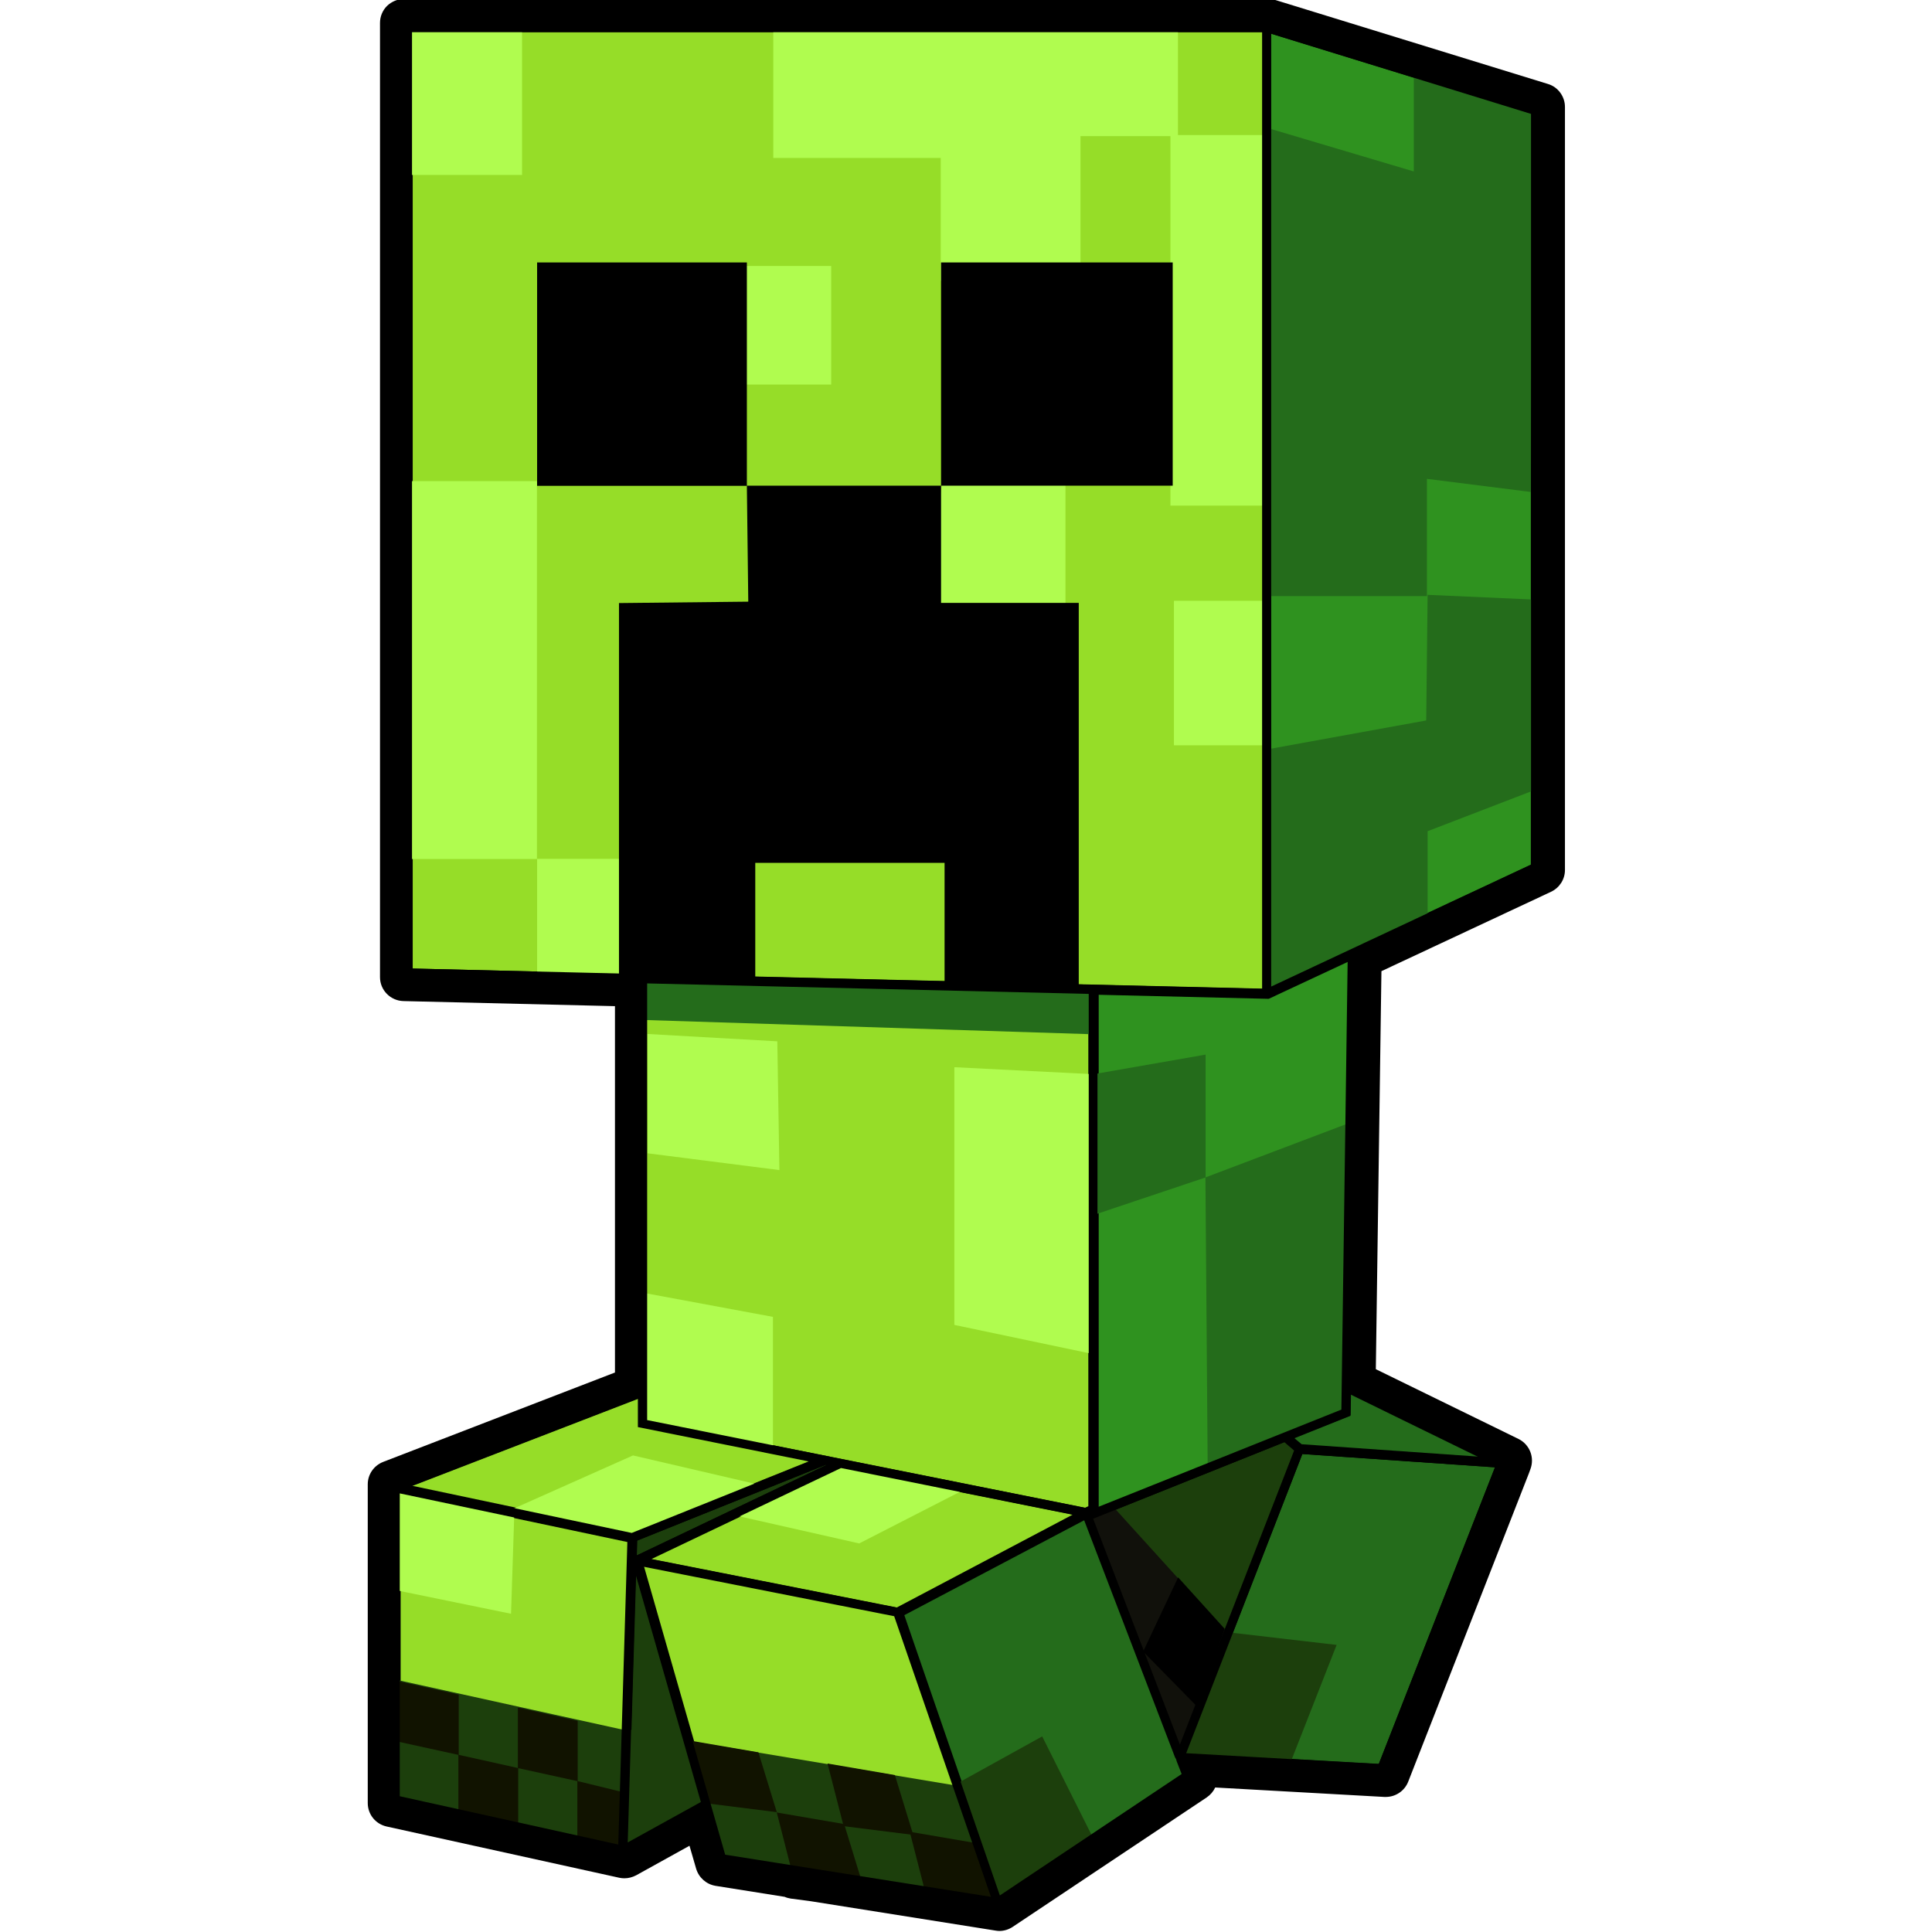
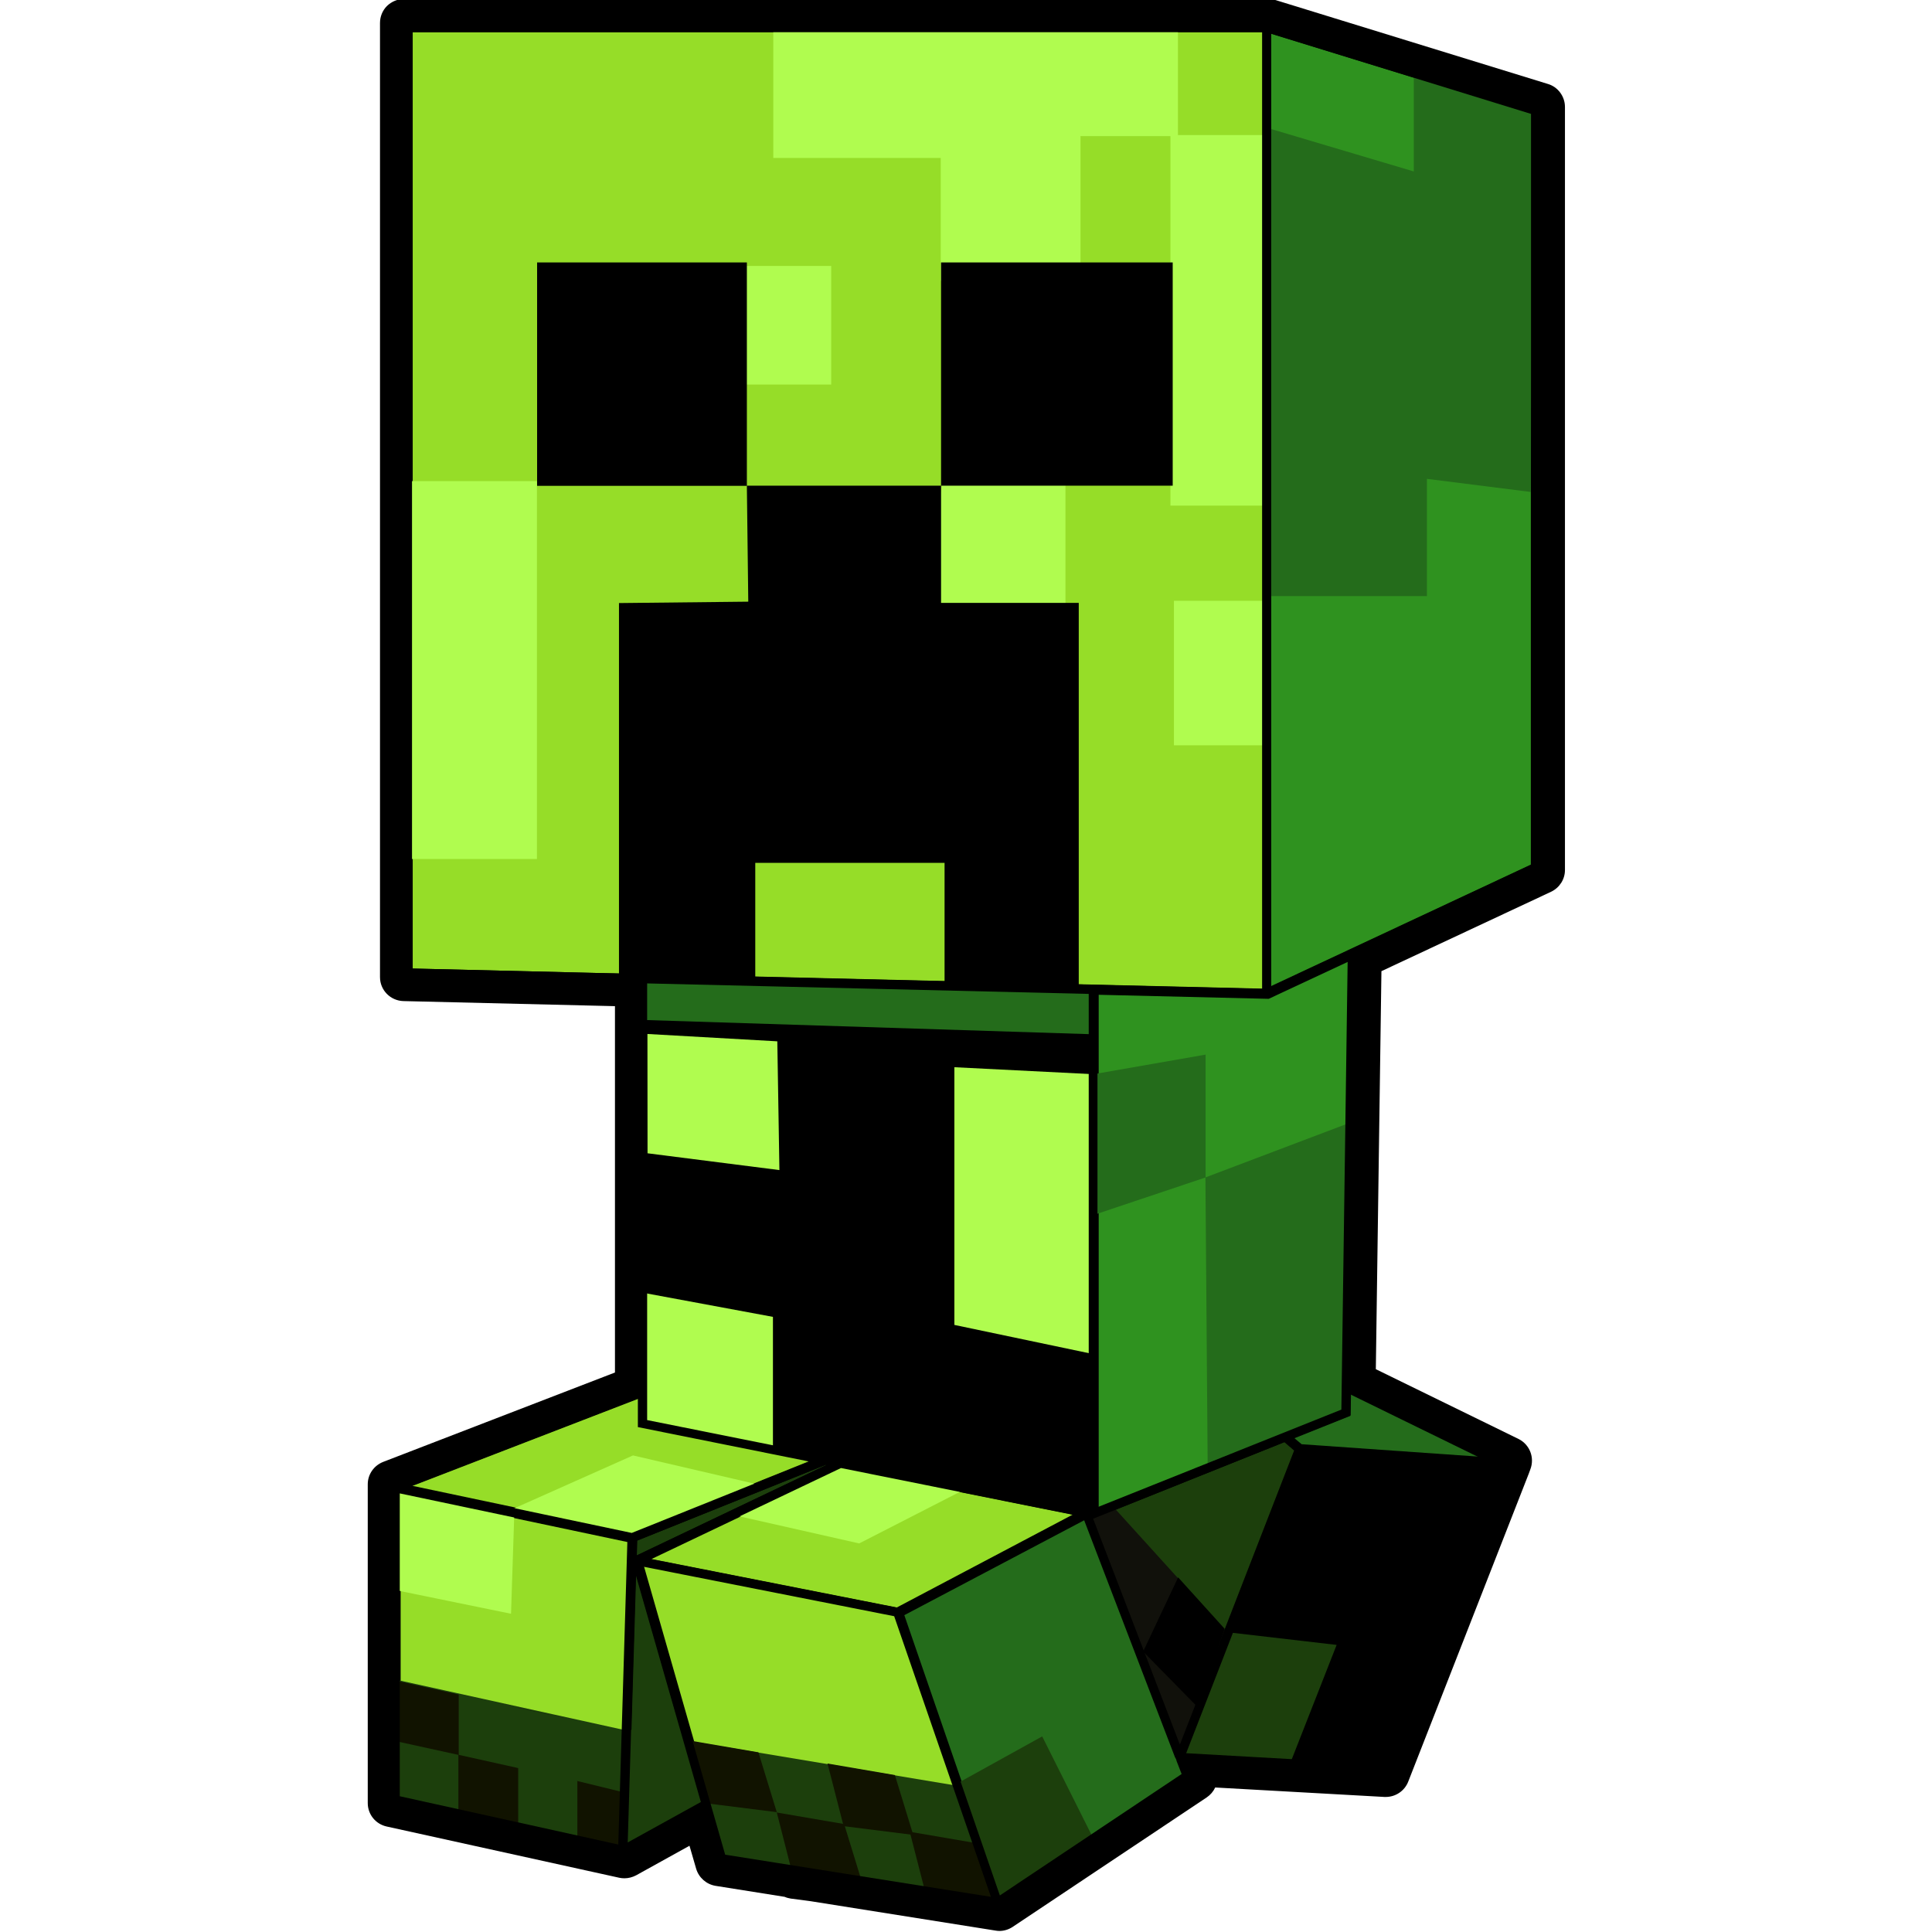
<svg xmlns="http://www.w3.org/2000/svg" width="11.043mm" height="11.043mm" version="1.1" viewBox="0 0 11.043 11.043">
  <g transform="translate(-101.6 -142.88)">
    <g transform="translate(2.1 0)">
      <path d="m101.71 153.32 1.33.293c.01.002.019.003.029.003.023 0 .046-.006.067-.017l.305-.169.038.131c.015.051.058.089.11.098l.396.063c.011.005.023.008.035.01l.114.015 1.057.168c.007.001.014.002.021.002.027 0 .053-.008.076-.023l1.109-.74c.022-.015.038-.034.049-.057l.967.054c.002 0.0.005 0.0.008 0.0.056 0 .107-.034.128-.087l.69-1.763.008-.022c.026-.067-.003-.142-.067-.174l-.816-.399.032-2.275.97-.454c.048-.023.079-.071.079-.124v-4.362c0-.06-.04-.114-.097-.131l-1.555-.479c-.013-.004-.027-.006-.04-.006l-4.944-.001c-.036 0-.071.015-.097.04-.026.026-.04.061-.04.097v5.454c0 .075.06.135.134.137l1.209.029v2.094l-1.325.511c-.053.021-.088.071-.088.128v1.822c0 .065.045.12.108.134" />
      <path d="m107.22 150.97-.323.129.043.036 1.014.071-.732-.358" style="fill:#246c1b" />
-       <path d="m106.28 152.9 1.101.062.664-1.695-1.101-.076z" style="fill:#246c1b" />
      <path d="m106.9 151.17-.056-.048-1.091.437-.002-0.0.496 1.293" style="fill:#1c3f0c" />
      <path d="m108.25 143.53-1.486-.458v5.445l1.486-.695z" style="fill:#2f921f" />
      <path d="m105.78 151.5 1.394-.558.036-2.567-.458.214-.006-0-.966-.023" style="fill:#2f921f" />
      <path d="m103.18 151.83.472 1.647 1.518.241-.553-1.604z" style="fill:#96dd28" />
      <path d="m103.09 153.41.418-.232-.372-1.298" style="fill:#1c3f0c" />
-       <path d="m105.72 151.49.001.002v-2.932l-2.524-.06v2.496l2.505.502" style="fill:#96dd28" />
      <path d="m103.15 148.44h.051v.007l3.517.084v-5.468h-4.859v5.353l1.291.031" style="fill:#96dd28" />
      <path d="m104.63 152.07 1.006-.531-1.325-.266-1.089.519z" style="fill:#96dd28" />
      <path d="m103.14 151.77 1.087-.518-.004-7e-4-1.08.434z" style="fill:#1c3f0c" />
      <path d="m106.23 152.94-.006-.011-.522-1.362-1.033.545.554 1.607 1.038-.693-.028-.072" style="fill:#246c1b" />
      <path d="m104.13 151.23-.98-.197v-.161l-1.296.5 1.261.266" style="fill:#96dd28" />
      <path d="m101.79 151.42v1.732l1.249.276.052-1.733z" style="fill:#96dd28" />
      <path d="m103.18 148.71 2.576.082v-.261l-2.576-.067z" style="fill:#246c1b" />
-       <path d="m101.83 143.88h.654v-.84h-.654z" style="fill:#b0fc4f" />
      <path d="m103.92 143.04v.743h.957v.702h.799v-.827h.557v-.618" style="fill:#b0fc4f" />
      <path d="m106.19 145.77h.554v-2.118h-.554z" style="fill:#b0fc4f" />
      <path d="m103.71 144.4h.541v.678h-.609z" style="fill:#b0fc4f" />
      <path d="m105.59 145.6v.832h-.815l.108-.779z" style="fill:#b0fc4f" />
      <path d="m101.82 147.79h.749v-2.16h-.749z" style="fill:#b0fc4f" />
-       <path d="m102.57 148.46h.514v-.671h-.514z" style="fill:#b0fc4f" />
      <path d="m106.21 147.14h.537v-.826h-.537z" style="fill:#b0fc4f" />
      <path d="m106.74 143.61.841.25v-.552l.683.215-.014 2.169-.594-.075v.67h-.916" style="fill:#246c1b" />
-       <path d="m107.66 146.28.608.027v1.09l-.608.234v.492l-.916.432v-1.392l.908-.165" style="fill:#246c1b" />
      <path d="m103.2 148.79.743.042.012.736-.754-.096z" style="fill:#b0fc4f" />
      <path d="m103.18 150.27.738.137v.756l-.738-.148z" style="fill:#b0fc4f" />
      <path d="m105.75 149.02-.795-.04v1.473l.795.167z" style="fill:#b0fc4f" />
      <path d="m105.75 149.02.641-.112v.702l-.641.215z" style="fill:#246c1b" />
      <path d="m106.39 149.61.832-.315-.017 1.655-.802.329z" style="fill:#246c1b" />
      <path d="m101.76 152.48 1.329.293.298-.095.157.508-.492.262-1.292-.291" style="fill:#1c3f0c" />
      <path d="m103.43 152.83 1.523.254.504-.279.291.581-.551.355-1.562-.234" style="fill:#1c3f0c" />
      <path d="m105.87 151.5.65.717-.264.707-.531-1.375z" style="fill:#11110b" />
      <path d="m106.52 152.21.62.072-.266.678-.633-.043z" style="fill:#1c3f0c" />
      <path d="m105.02 151.39-.609.312-.73-.165.615-.295z" style="fill:#b0fc4f" />
      <path d="m102.42 151.51.698-.311.731.17-.738.298z" style="fill:#b0fc4f" />
      <path d="m102.44 151.52-.019.584-.659-.135v-.579z" style="fill:#b0fc4f" />
      <path d="m101.78 152.49.342.076v.345l-.342-.075z" style="fill:#111300" />
-       <path d="m102.46 152.64.342.076v.345l-.342-.075z" style="fill:#111300" />
+       <path d="m102.46 152.64.342.076l-.342-.075z" style="fill:#111300" />
      <path d="m102.12 152.91.342.076v.316l-.342-.075z" style="fill:#111300" />
      <path d="m102.8 153.06.274.067-.013.312-.261-.064z" style="fill:#111300" />
      <path d="m103.45 152.83.385.066.105.342-.398-.05z" style="fill:#111300" />
      <path d="m103.94 153.24.385.066.105.342-.409-.091z" style="fill:#111300" />
      <path d="m104.23 152.96.385.066.105.342-.398-.05z" style="fill:#111300" />
      <path d="m104.7 153.35.385.066.105.342-.398-.05z" style="fill:#111300" />
      <path d="m106.5 152.19-.266-.294-.2.424.308.314z" />
      <path d="m102.57 144.38h1.199v1.276h1.11v-1.276h1.324v1.276h-1.324v.67h.787v2.21l-.767-.014v-.71h-1.082v.674l-.779-.02v-2.139l.739-.008-.008-.662h-1.199" />
      <path d="m103.52 153.23.085.297 1.603.255 1.109-.74-.034-.089 1.134.064.69-1.763.009-.022-.894-.437.034-2.448 1.048-.491v-4.362l-1.555-.479-4.944-.001v5.454l1.343.032v2.323l-1.413.545v1.822l1.33.293m.023-.072.046-1.529.372 1.298zm.111-2.414v-2.496l2.524.06v2.931l-.001-.002-.017.009zm2.433.54-1.006.531-1.408-.278 1.089-.519zm-1.409-.283-1.086.518.002-.085 1.08-.434zm-.578 2.227-.472-1.647 1.438.284.553 1.604zm1.57.233-.554-1.607 1.033-.545.522 1.362.006.011.004.013.028.072zm.533-2.154.002 0 1.091-.437.056.048-.653 1.681zm1.633 1.403-1.101-.062.664-1.71 1.101.076zm.571-1.754-1.014-.07-.043-.037.323-.129.002-.122zm-1.186-8.136 1.485.458v4.292l-1.485.696zm-.021 5.511.458-.214-.036 2.567-1.394.558v-2.934l.966.023zm-4.89-.168v-5.352h4.859v5.468l-3.517-.084v-.007h-.051v.006zm1.291 2.46v.161l.98.197-1.015.408-1.261-.266zm-1.361 2.271v-1.731l1.301.274-.052 1.733z" />
    </g>
  </g>
</svg>